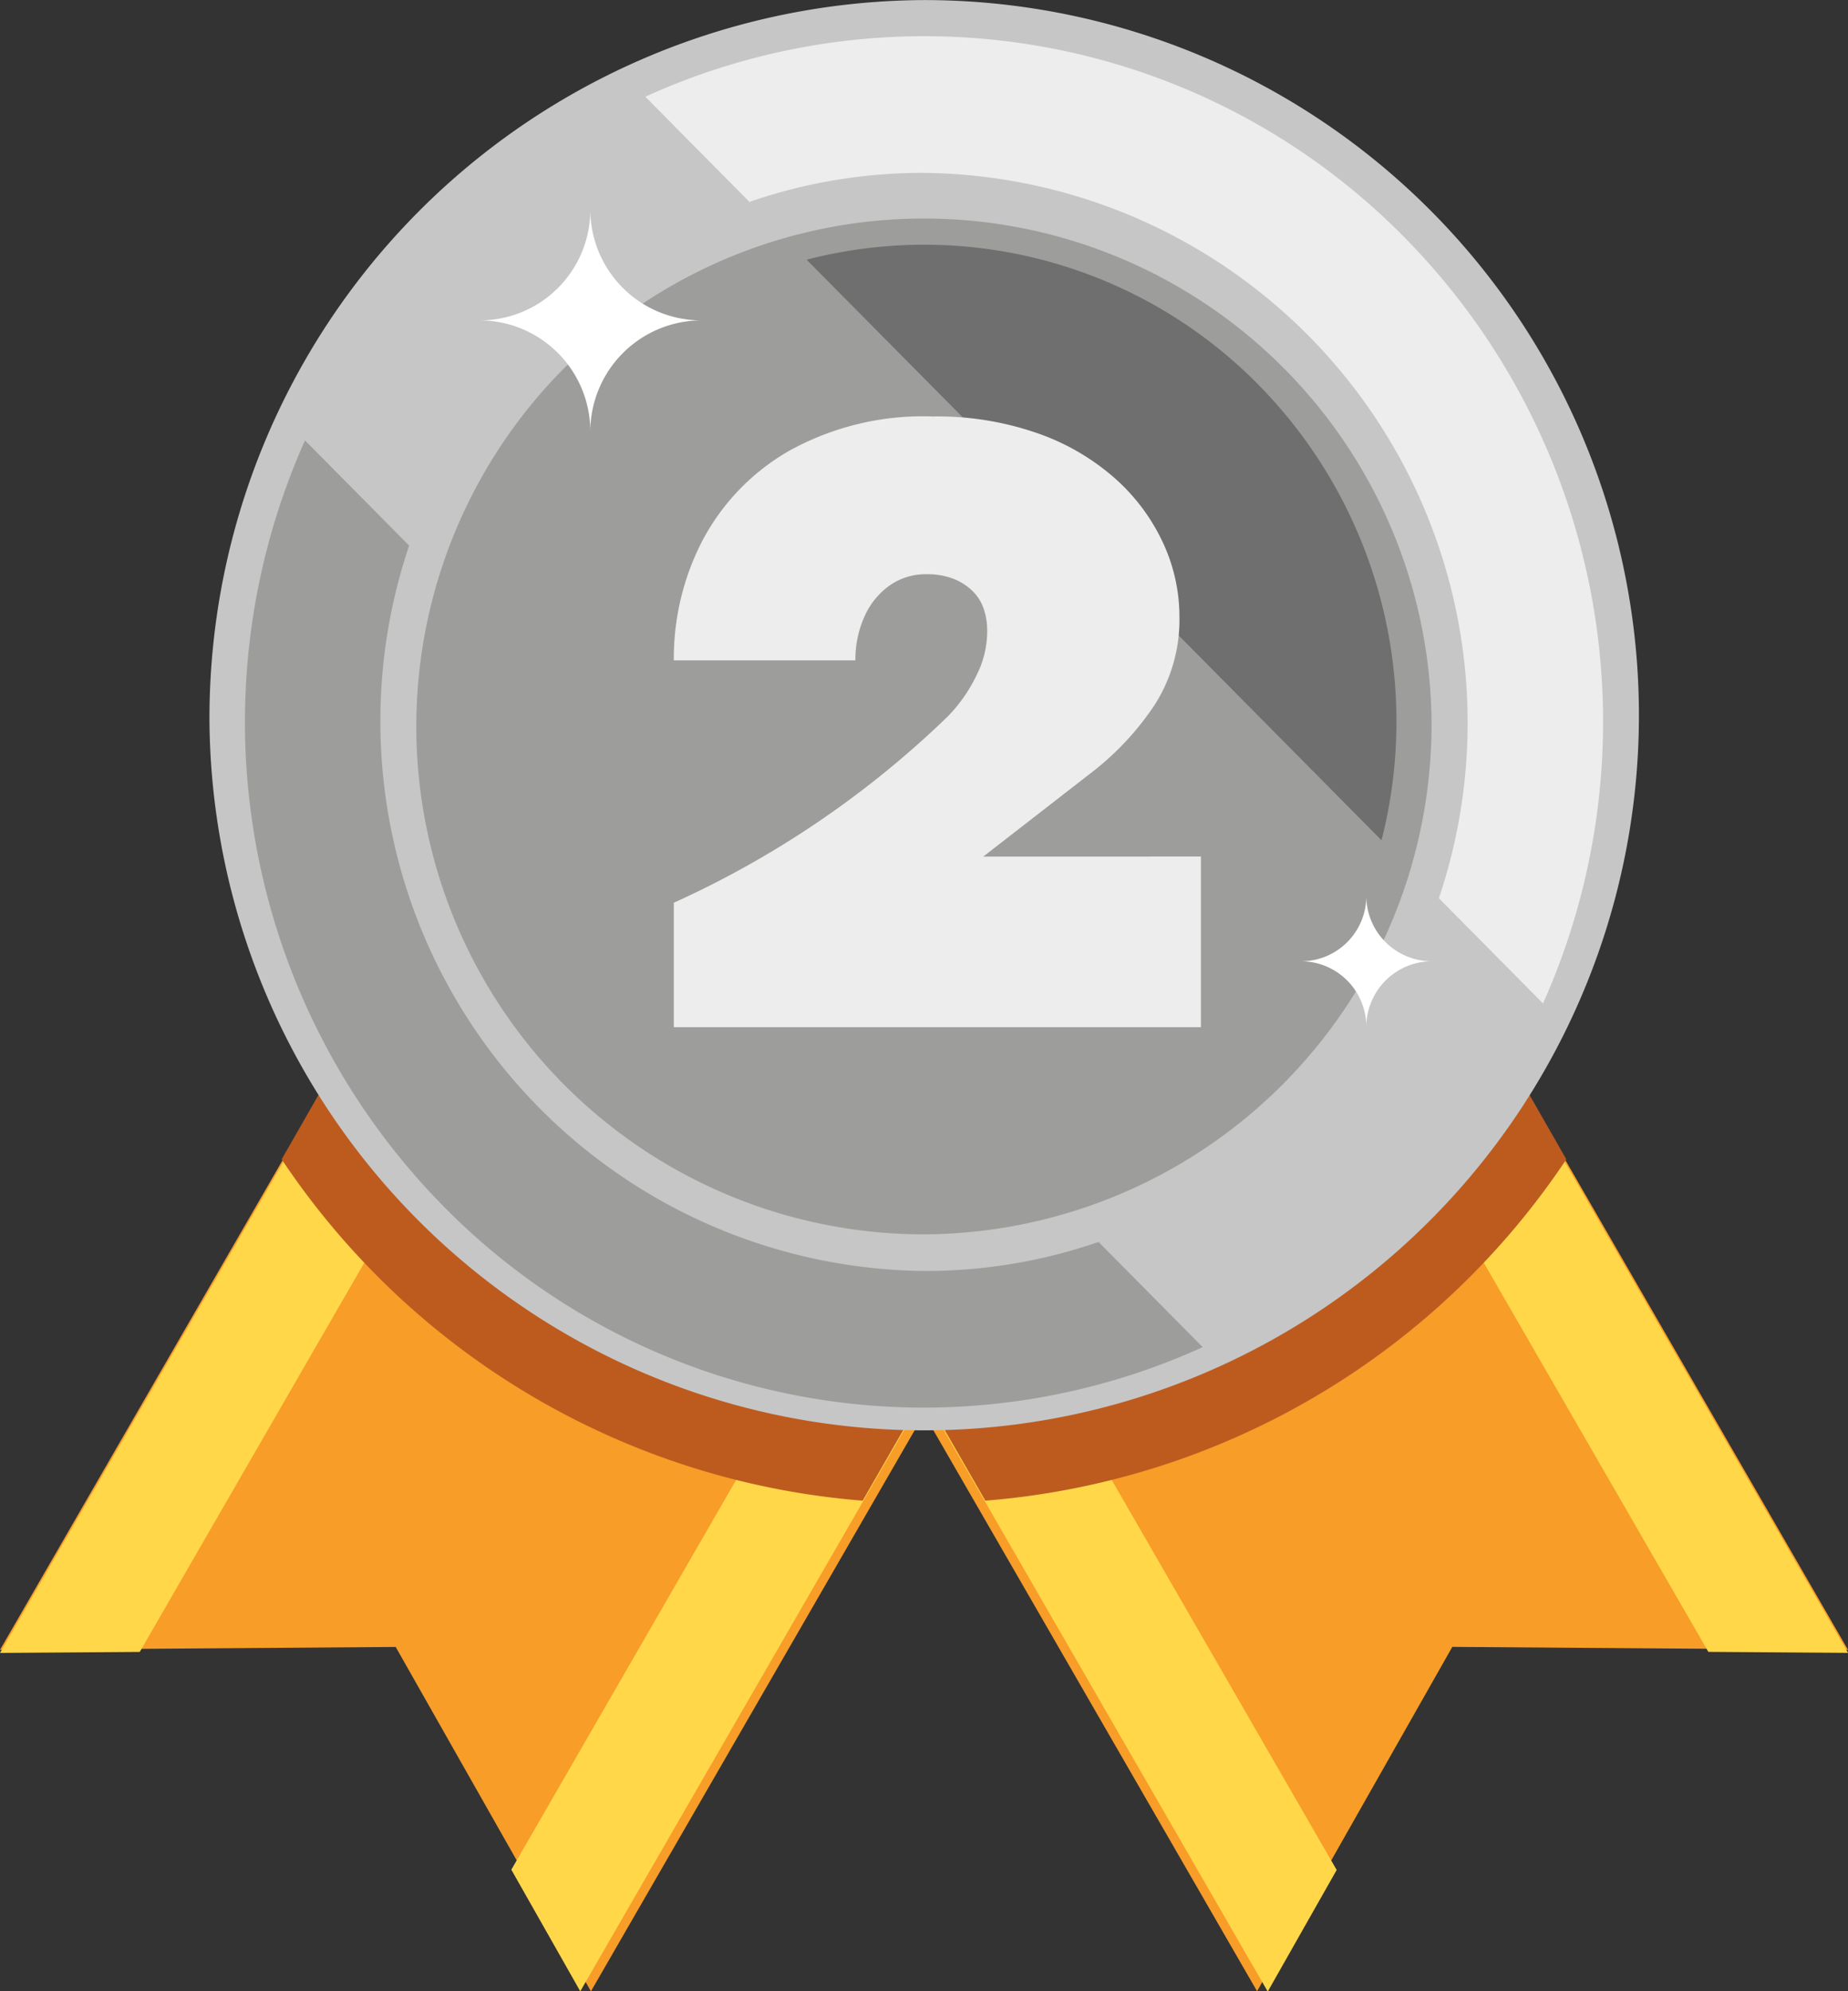
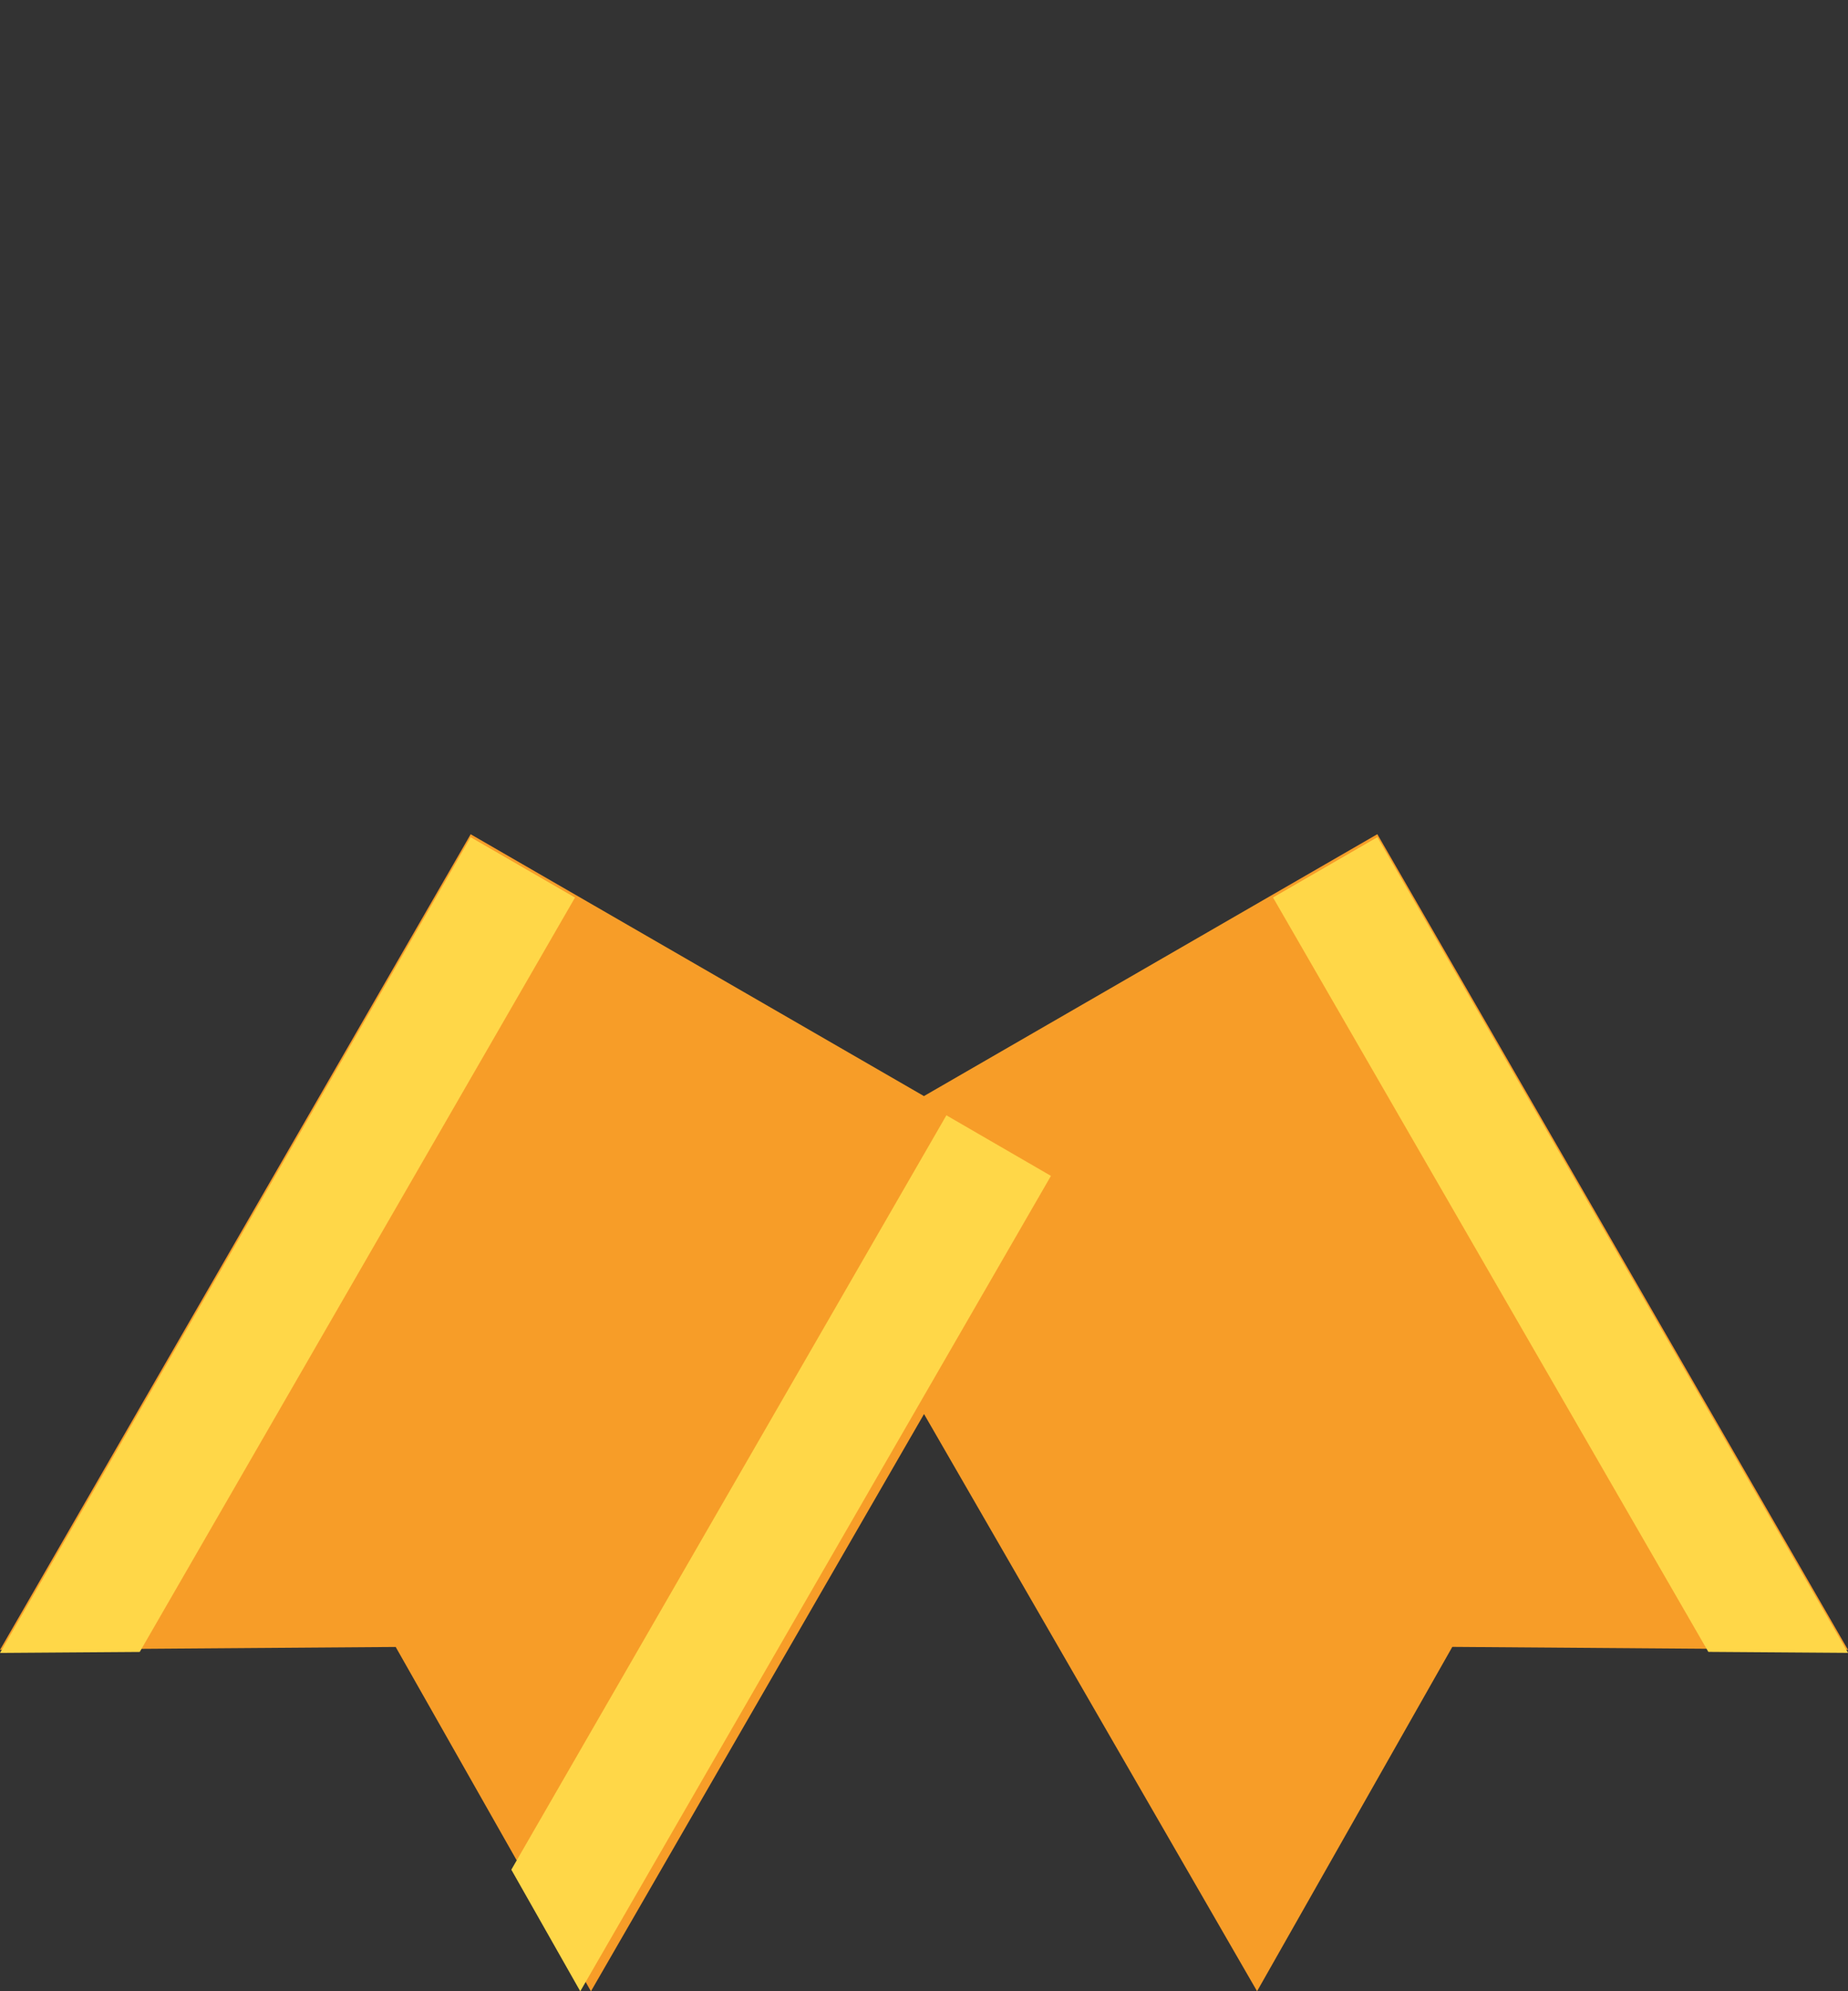
<svg xmlns="http://www.w3.org/2000/svg" id="icon-silver" width="26" height="28" viewBox="0 0 26 28">
  <rect x="0" y="0" width="26" height="28" fill="#333333" stroke="none" />
  <defs>
    <clipPath id="clip-path">
-       <rect id="사각형_178" data-name="사각형 178" width="26" height="28" fill="none" />
-     </clipPath>
+       </clipPath>
  </defs>
  <path id="패스_455" data-name="패스 455" d="M60.913,68.015l6.622,11.47,2.747-4.842,5.567.042-6.622-11.47Z" transform="translate(-49.849 -51.485)" fill="#f79d28" />
-   <path id="패스_456" data-name="패스 456" d="M60.913,85.1l6.622,11.47.97-1.71L62.381,84.248Z" transform="translate(-49.699 -68.565)" fill="#ffd748" />
  <path id="패스_457" data-name="패스 457" d="M97.343,64.062l6.125,10.608,1.966.014-6.622-11.47Z" transform="translate(-79.433 -51.442)" fill="#ffd748" />
  <path id="패스_458" data-name="패스 458" d="M0,74.685l5.567-.041,2.747,4.842,6.622-11.47-8.314-4.8Z" transform="translate(0 -51.485)" fill="#f79d28" />
  <path id="패스_459" data-name="패스 459" d="M39.079,94.856l.97,1.71L46.671,85.1,45.2,84.248Z" transform="translate(-31.885 -68.565)" fill="#ffd748" />
  <path id="패스_460" data-name="패스 460" d="M0,74.685l1.966-.014L8.09,64.063l-1.468-.848Z" transform="translate(0 -51.442)" fill="#ffd748" />
  <g id="그룹_3169" data-name="그룹 3169">
    <g id="그룹_3168" data-name="그룹 3168" clip-path="url(#clip-path)">
-       <path id="패스_461" data-name="패스 461" d="M39.474,67.7l-2.563-4.481-6.474,3.773-6.474-3.773L21.4,67.7A10.865,10.865,0,0,0,29.574,72.5L30.437,71,31.3,72.5A10.865,10.865,0,0,0,39.474,67.7" transform="translate(-17.437 -51.398)" fill="#bd5b1f" />
+       <path id="패스_461" data-name="패스 461" d="M39.474,67.7l-2.563-4.481-6.474,3.773-6.474-3.773L21.4,67.7L30.437,71,31.3,72.5A10.865,10.865,0,0,0,39.474,67.7" transform="translate(-17.437 -51.398)" fill="#bd5b1f" />
      <path id="패스_462" data-name="패스 462" d="M15.9,10.149A10.056,10.056,0,1,0,25.953,0,10.1,10.1,0,0,0,15.9,10.149" transform="translate(-12.953 0.001)" fill="#c6c6c6" />
      <path id="패스_463" data-name="패스 463" d="M45.917,22.944a7.142,7.142,0,1,0-7.142,7.208,7.175,7.175,0,0,0,7.142-7.208" transform="translate(-25.776 -12.795)" fill="#9d9d9c" />
-       <path id="패스_464" data-name="패스 464" d="M61.278,18.622l8.089,8.165a6.746,6.746,0,0,0-1.737-6.411,6.6,6.6,0,0,0-6.352-1.753" transform="translate(-49.93 -14.971)" fill="#706f6f" />
      <path id="패스_465" data-name="패스 465" d="M21.42,43.9a9.481,9.481,0,0,0,10.675,1.974l-1.465-1.479a7.452,7.452,0,0,1-2.456.408,7.732,7.732,0,0,1-7.244-10.2l-1.465-1.479A9.7,9.7,0,0,0,21.42,43.9" transform="translate(-15.174 -26.931)" fill="#9d9d9c" />
-       <path id="패스_466" data-name="패스 466" d="M59.7,5.552A9.481,9.481,0,0,0,49.023,3.578l1.465,1.479a7.453,7.453,0,0,1,2.457-.408,7.732,7.732,0,0,1,7.243,10.2l1.465,1.479A9.7,9.7,0,0,0,59.7,5.552" transform="translate(-39.944 -2.218)" fill="#ededed" />
      <path id="패스_467" data-name="패스 467" d="M55.5,37.517l1.5-1.164a3.981,3.981,0,0,0,.916-.977,2.222,2.222,0,0,0,.344-1.229,2.467,2.467,0,0,0-.232-1.044,2.775,2.775,0,0,0-.677-.906,3.269,3.269,0,0,0-1.094-.635,4.29,4.29,0,0,0-1.467-.234,3.891,3.891,0,0,0-2.026.486,3.149,3.149,0,0,0-1.218,1.265,3.6,3.6,0,0,0-.4,1.679h2.555a1.468,1.468,0,0,1,.125-.611,1.061,1.061,0,0,1,.351-.438.872.872,0,0,1,.523-.162,1.017,1.017,0,0,1,.386.066.8.8,0,0,1,.267.174.632.632,0,0,1,.155.252.941.941,0,0,1,.047.3,1.365,1.365,0,0,1-.142.612,2.18,2.18,0,0,1-.41.593,13.6,13.6,0,0,1-3.857,2.622v1.75h7.416v-2.4Z" transform="translate(-41.666 -25.472)" fill="#ededed" />
-       <path id="패스_468" data-name="패스 468" d="M39.584,17.3a1.568,1.568,0,0,0-1.558,1.573,1.561,1.561,0,0,0-1.55-1.573,1.554,1.554,0,0,0,1.55-1.565A1.561,1.561,0,0,0,39.584,17.3" transform="translate(-29.721 -12.795)" fill="#fff" />
      <path id="패스_469" data-name="패스 469" d="M100.694,68.295a.925.925,0,0,0-.919.928.921.921,0,0,0-.914-.928.917.917,0,0,0,.914-.923.921.921,0,0,0,.919.923" transform="translate(-80.552 -54.778)" fill="#fff" />
    </g>
  </g>
</svg>